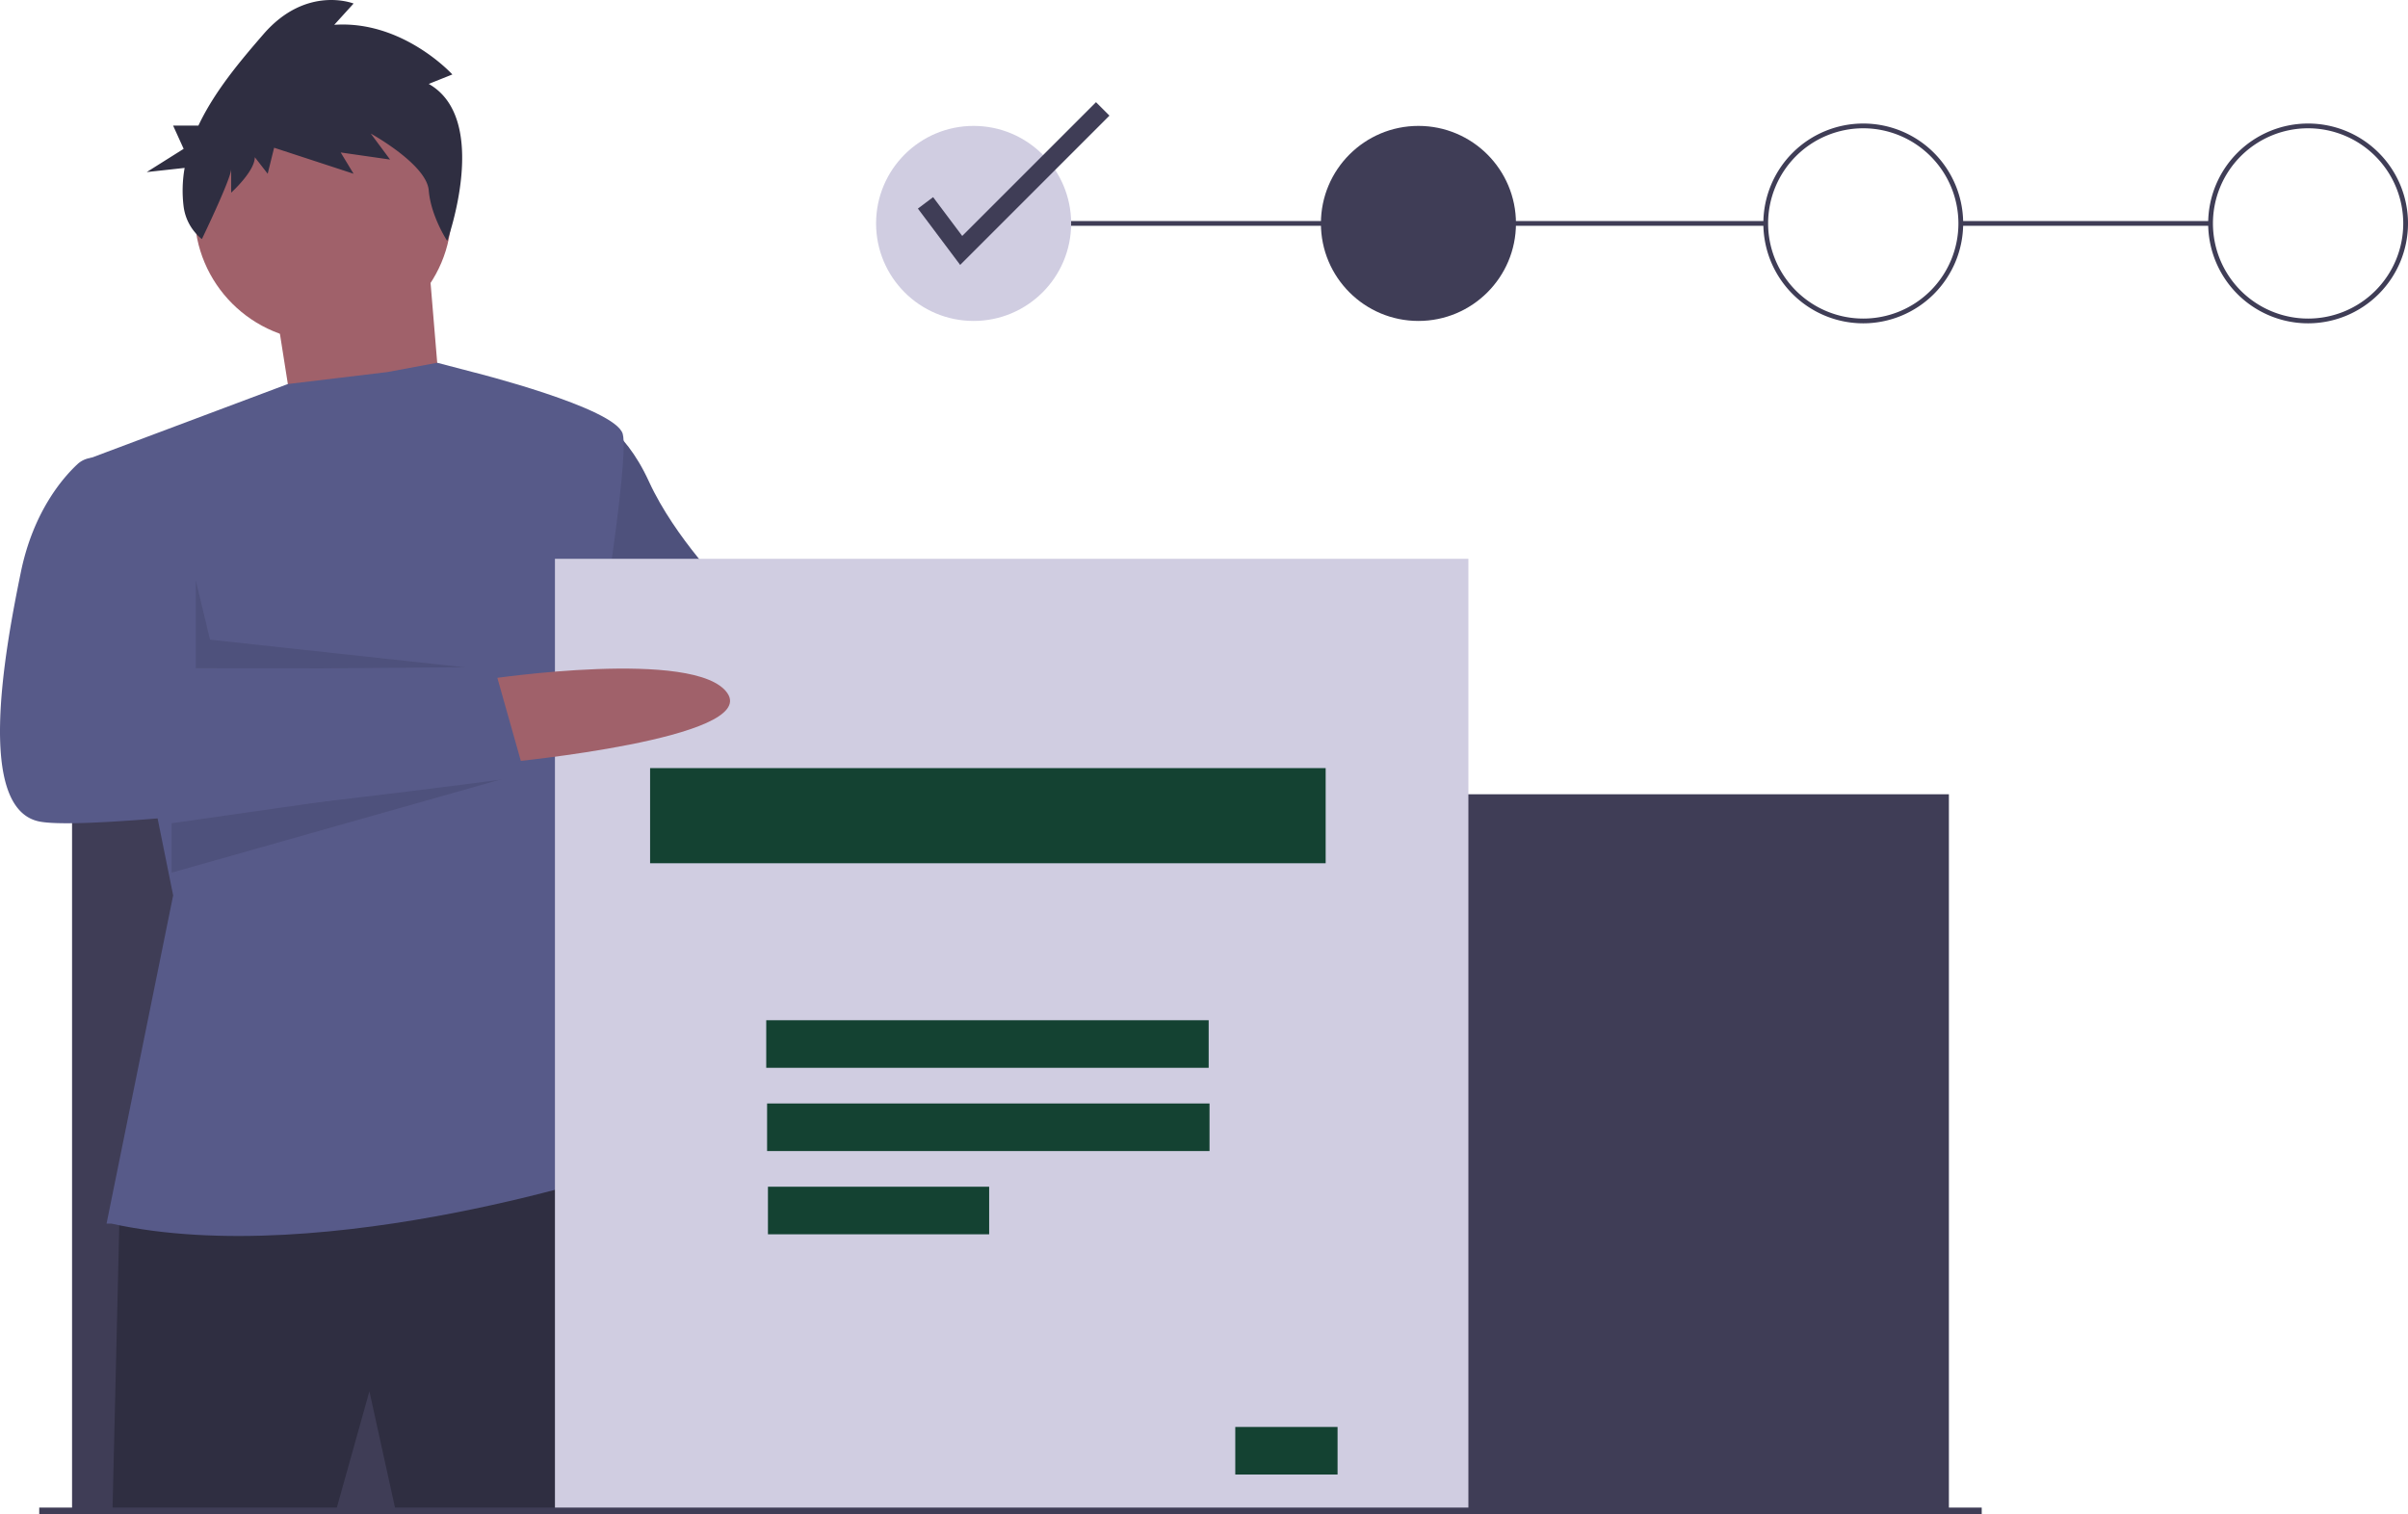
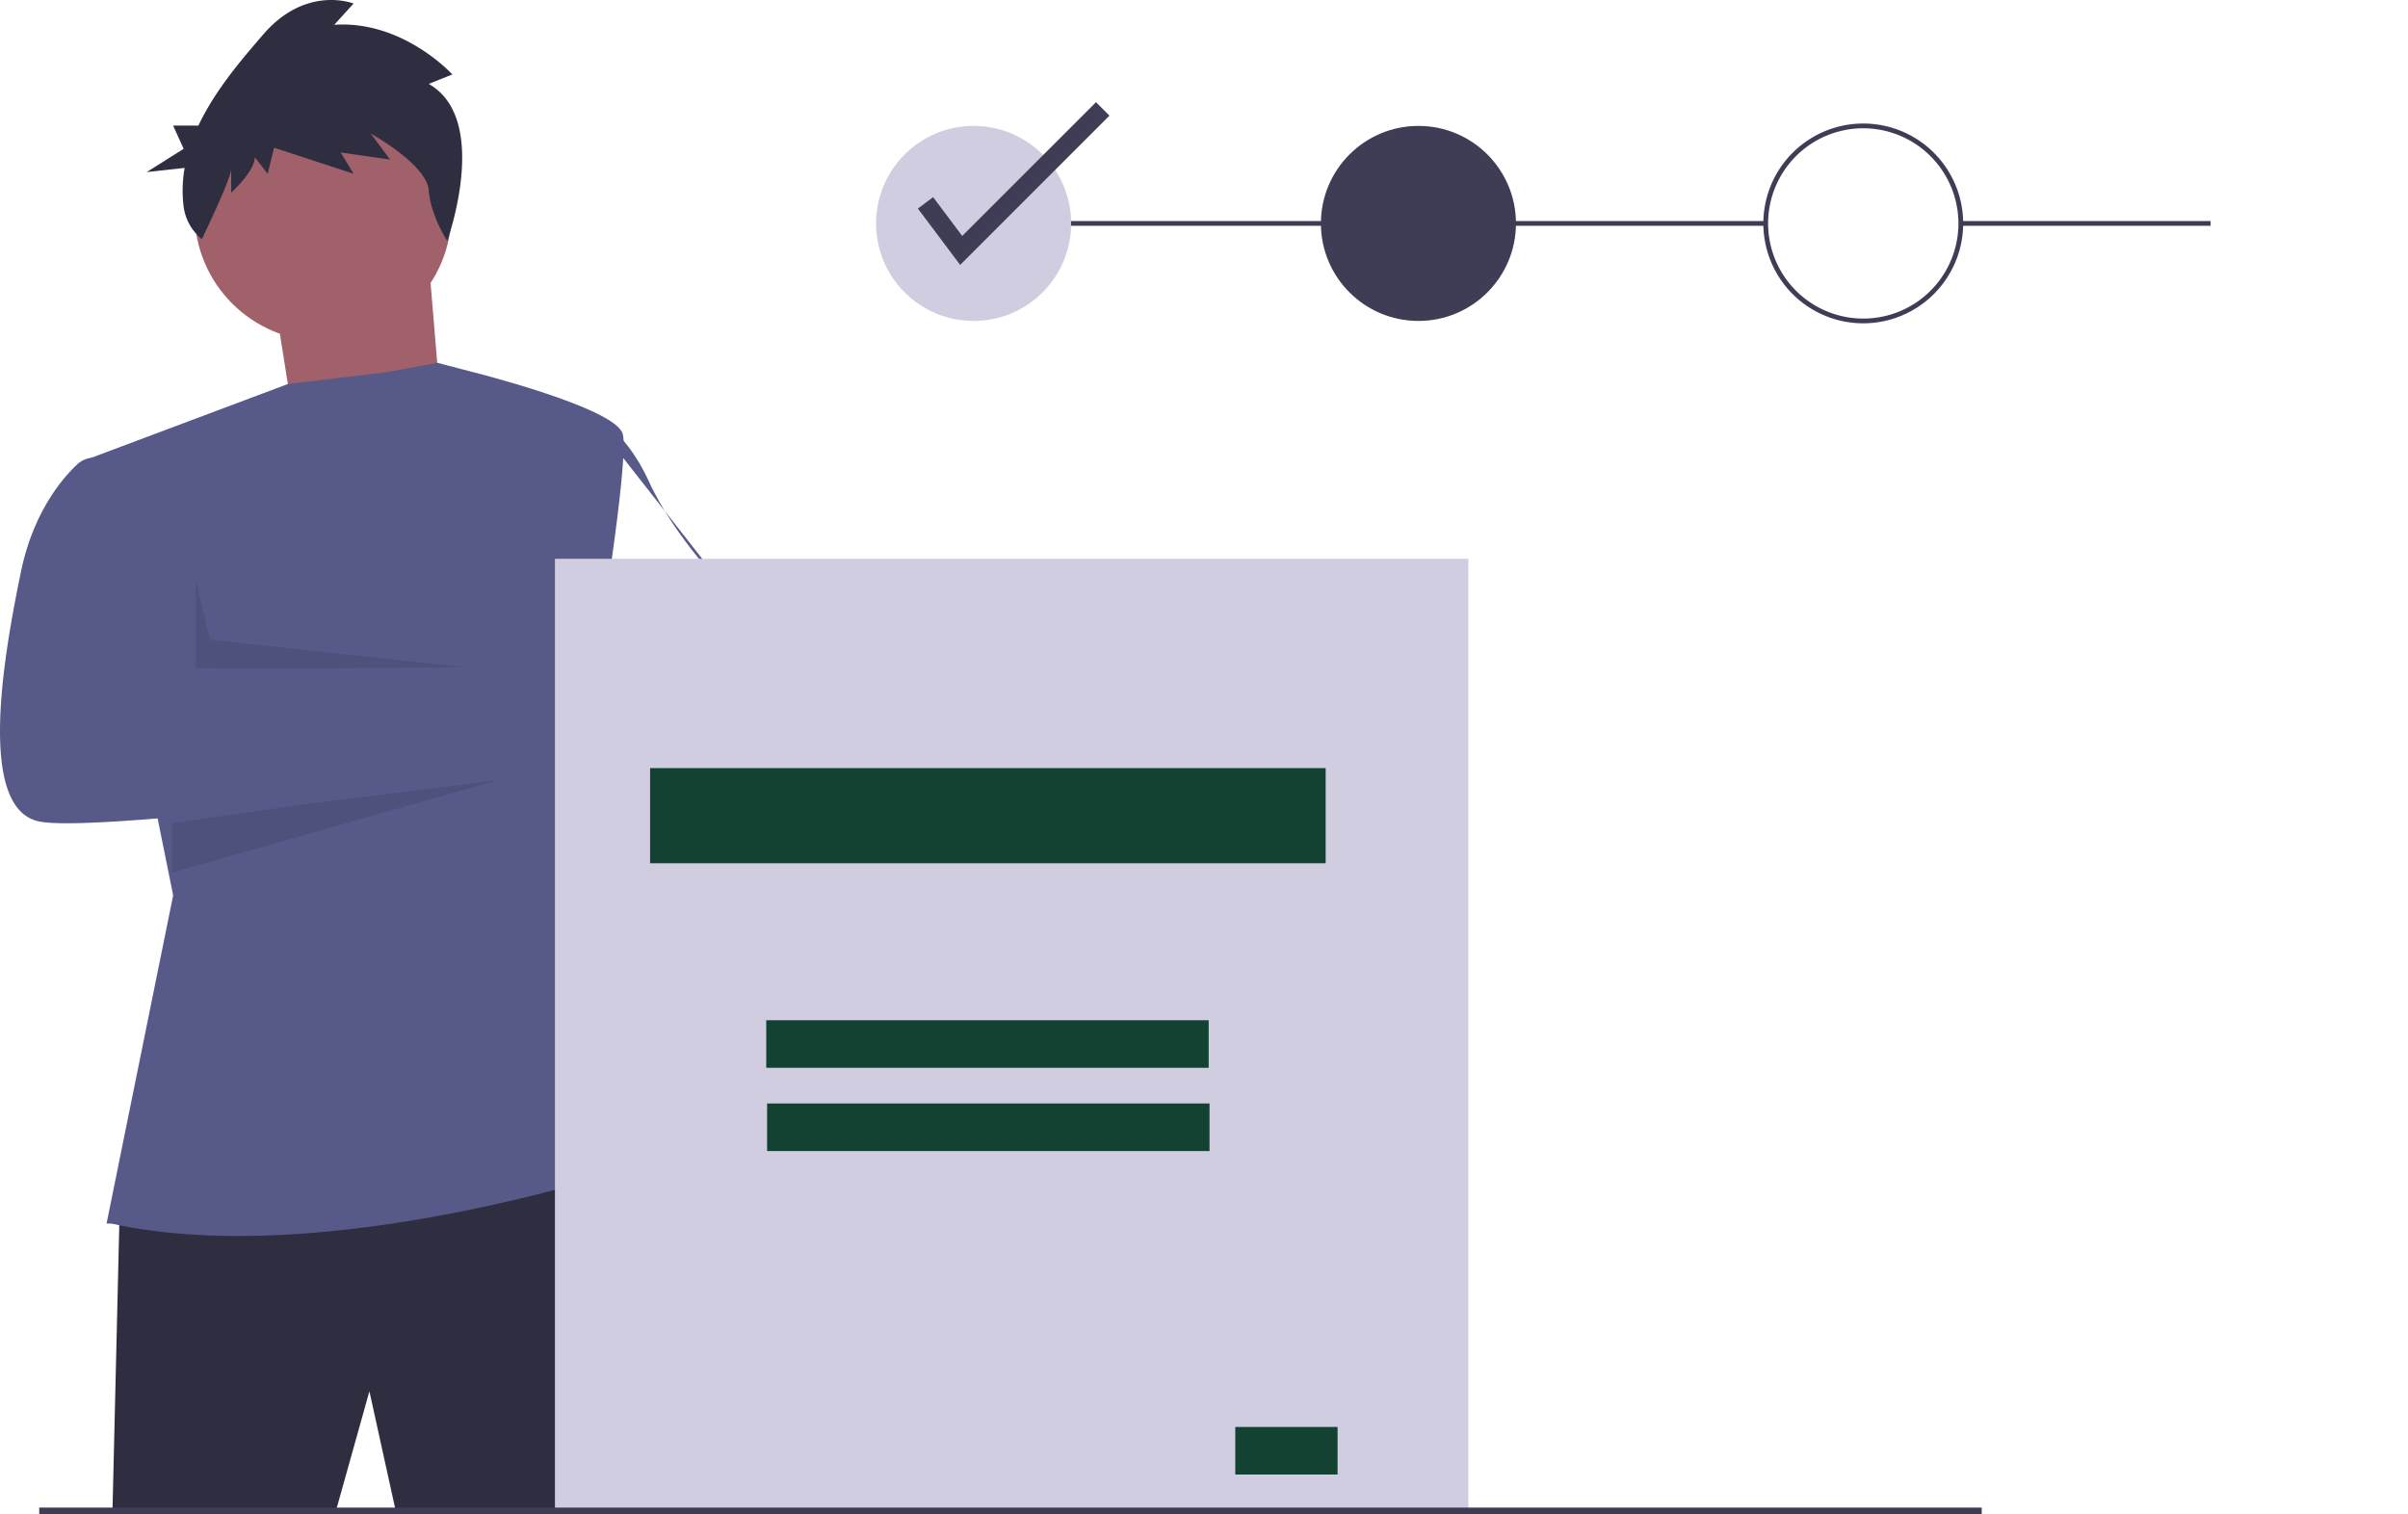
<svg xmlns="http://www.w3.org/2000/svg" id="e4efdc2f-150c-4196-a68d-a8467dcc9971" data-name="Layer 1" width="1012.293" height="636.613" viewBox="0 0 1012.293 636.613">
  <title>fill_forms</title>
  <path d="M472.647,398.128s83,4,88,33-97,3-97,3Z" transform="translate(-93.853 -131.694)" fill="#a0616a" />
-   <path d="M341.647,306.128s14,4,25,28,33,46,33,46l89,17-15,45-85-11-53-30Z" transform="translate(-93.853 -131.694)" fill="#575a89" />
-   <path d="M341.647,306.128s14,4,25,28,33,46,33,46l89,17-15,45-85-11-53-30Z" transform="translate(-93.853 -131.694)" opacity="0.1" />
+   <path d="M341.647,306.128s14,4,25,28,33,46,33,46Z" transform="translate(-93.853 -131.694)" fill="#575a89" />
  <rect x="824.293" y="92.934" width="105" height="2" fill="#3f3d56" />
  <rect x="409.293" y="92.934" width="333" height="2" fill="#3f3d56" />
-   <rect x="30.293" y="333.934" width="789" height="301" fill="#3f3d56" />
  <polygon points="115.793 128.434 124.793 185.434 186.793 188.434 179.793 104.434 115.793 128.434" fill="#a0616a" />
  <path d="M144.147,640.628l-3,126h94l14-50,11,50h98s2-144-9-145S144.147,640.628,144.147,640.628Z" transform="translate(-93.853 -131.694)" fill="#2f2e41" />
  <circle cx="135.793" cy="89.434" r="54" fill="#a0616a" />
  <path d="M138.647,646.128l28-138-37-183,85.214-31.976,41.786-5.024,21.007-3.921,14.993,3.921s60,15,63,26-12,101-12,101l-14,74,31,133s-129,44-220,24Z" transform="translate(-93.853 -131.694)" fill="#575a89" />
  <polygon points="82.293 243.934 82.293 280.934 200.285 281.095 88.293 268.934 82.293 243.934" opacity="0.1" />
  <polygon points="72.159 346.12 220.293 324.934 72.159 366.89 72.159 346.12" opacity="0.1" />
  <polygon points="307.293 248.934 291.412 306.159 318.293 250.822 307.293 248.934" opacity="0.1" />
  <path d="M274.087,166.972l9.93-3.975s-20.763-22.859-49.65-20.871l8.125-8.945s-19.86-7.951-37.915,12.92c-9.491,10.971-20.472,23.868-27.318,38.395H166.625l4.438,9.773-15.534,9.773,15.945-1.755a54.612,54.612,0,0,0-.433,16.21,20.974,20.974,0,0,0,7.68,13.721h0s12.315-25.491,12.315-29.467v9.939s9.93-8.945,9.93-14.908l5.416,6.957,2.708-10.932,33.401,10.932-5.416-8.945,20.763,2.982-8.125-10.932s23.471,12.92,24.374,23.853c.903,10.932,7.773,21.291,7.773,21.291S300.267,181.879,274.087,166.972Z" transform="translate(-93.853 -131.694)" fill="#2f2e41" />
  <rect x="233.293" y="234.934" width="384" height="401" fill="#d0cde1" />
  <rect x="273.293" y="322.934" width="284" height="40" fill="#144232" />
  <rect x="322.116" y="428.934" width="185.994" height="20" fill="#144232" />
  <rect x="322.475" y="463.934" width="185.994" height="20" fill="#144232" />
-   <rect x="322.834" y="498.934" width="92.997" height="20" fill="#144232" />
  <rect x="519.293" y="599.934" width="43" height="20" fill="#144232" />
-   <path d="M299.647,417.128s87-13,100,6-92,29-92,29Z" transform="translate(-93.853 -131.694)" fill="#a0616a" />
  <path d="M139.647,324.128h-6.266a10.215,10.215,0,0,0-6.956,2.707c-5.948,5.523-18.525,19.775-23.778,45.293-7,34-19,100,8,105s204-19,204-19l-13-46-128,1s2-22-2-36S139.647,324.128,139.647,324.128Z" transform="translate(-93.853 -131.694)" fill="#575a89" />
  <circle cx="409.293" cy="93.934" r="41" fill="#d0cde1" />
  <circle cx="596.293" cy="93.934" r="41" fill="#3f3d56" />
  <path d="M877.147,267.628a42,42,0,1,1,42-42A42.047,42.047,0,0,1,877.147,267.628Zm0-82a40,40,0,1,0,40,40A40.046,40.046,0,0,0,877.147,185.628Z" transform="translate(-93.853 -131.694)" fill="#3f3d56" />
-   <path d="M1064.147,267.628a42,42,0,1,1,42-42A42.047,42.047,0,0,1,1064.147,267.628Zm0-82a40,40,0,1,0,40,40A40.046,40.046,0,0,0,1064.147,185.628Z" transform="translate(-93.853 -131.694)" fill="#3f3d56" />
  <polygon points="403.641 111.377 385.873 87.688 392.273 82.887 404.506 99.197 460.745 42.959 466.401 48.615 403.641 111.377" fill="#3f3d56" />
  <rect x="16.496" y="633.831" width="816.595" height="2.782" fill="#3f3d56" />
</svg>